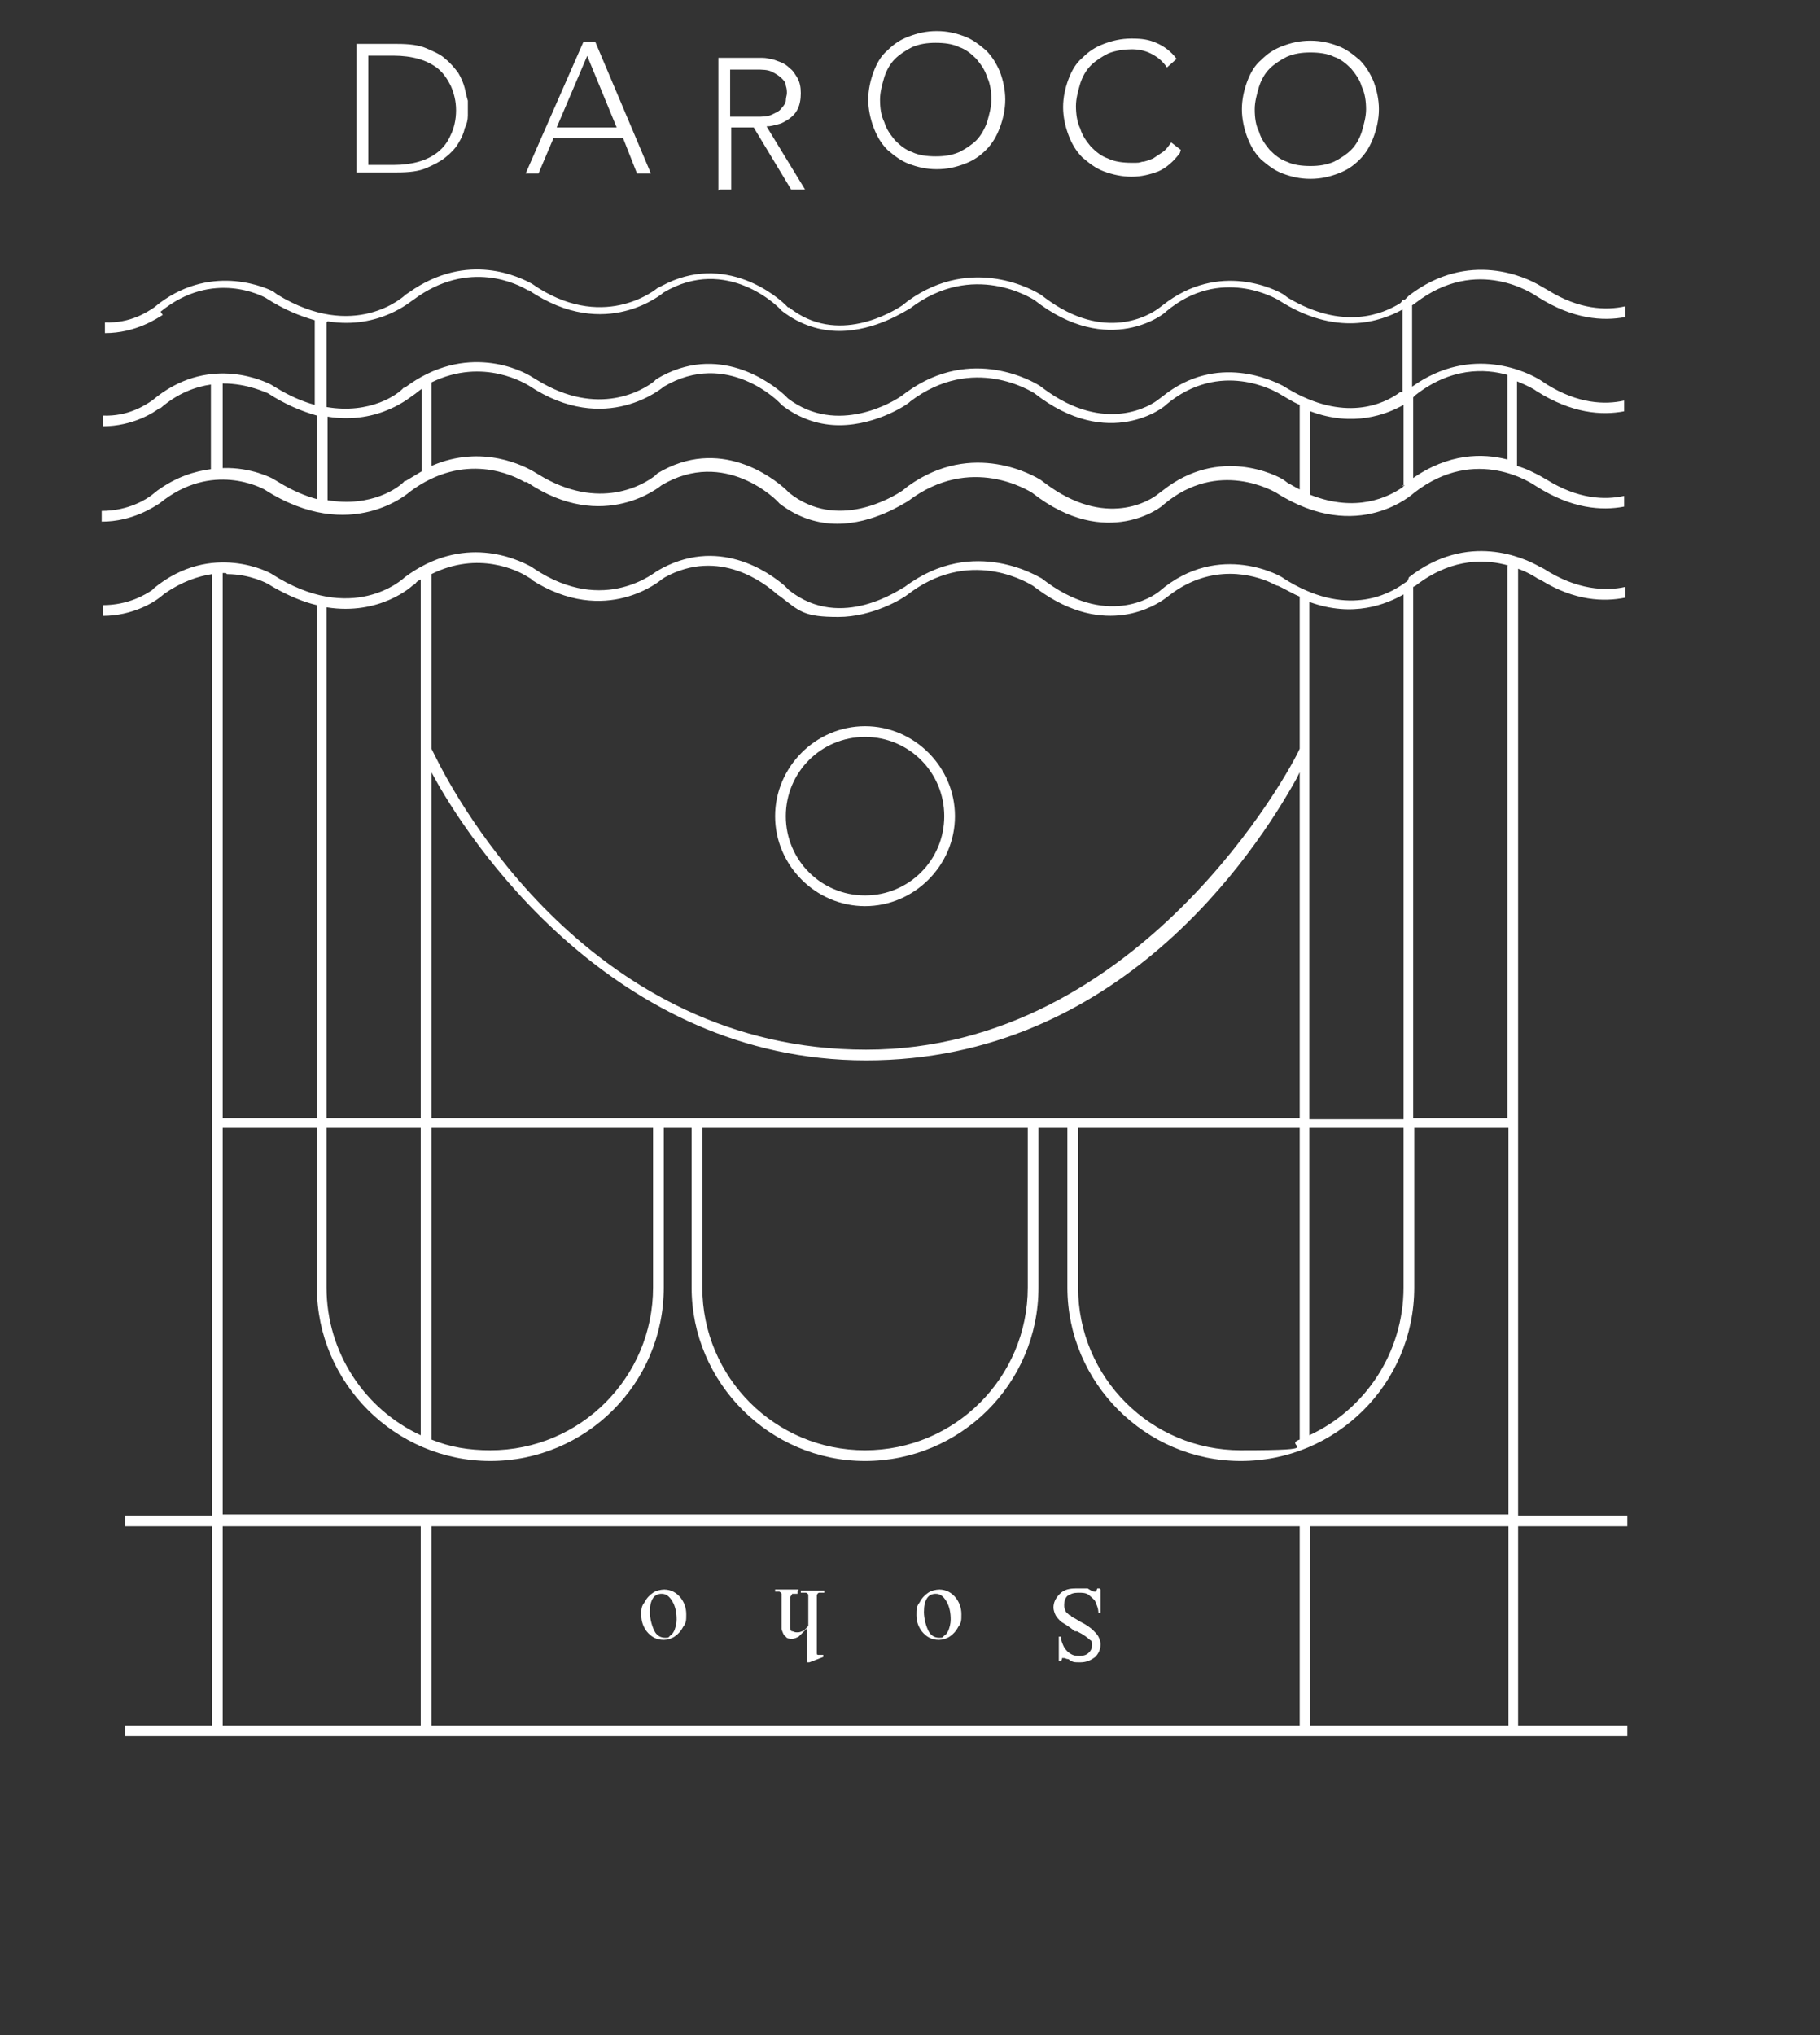
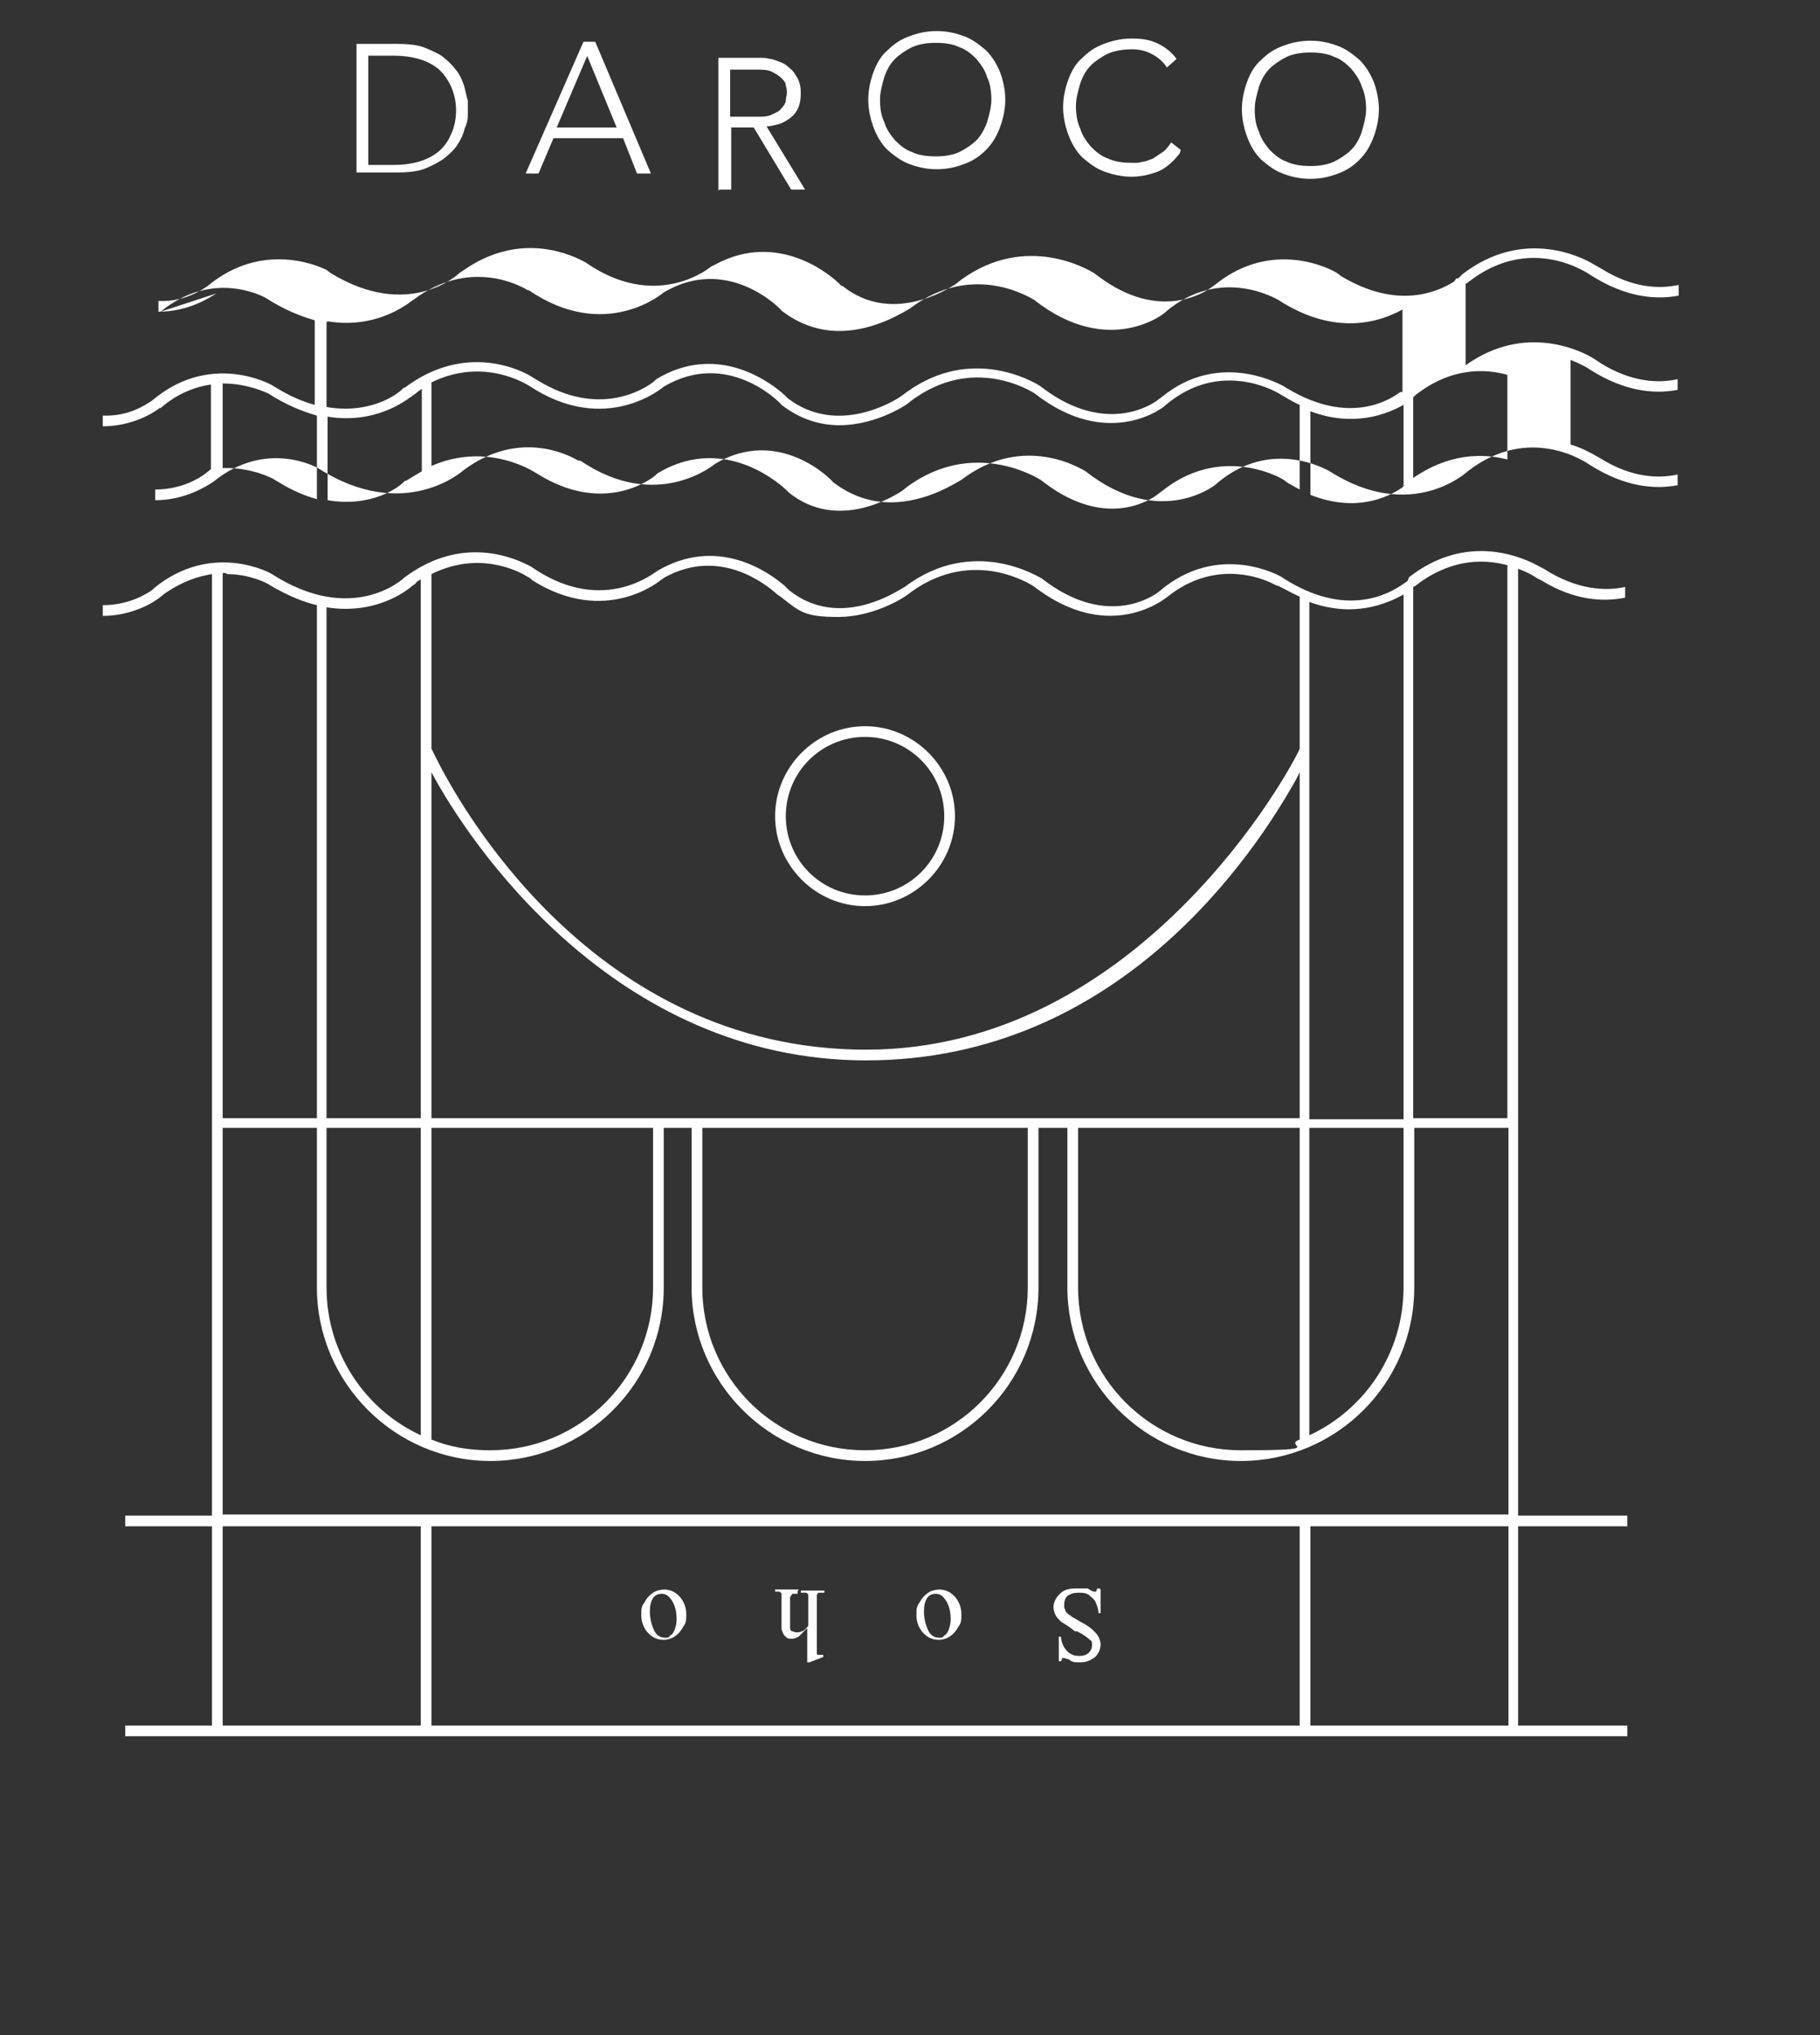
<svg xmlns="http://www.w3.org/2000/svg" id="Layer_1" data-name="Layer 1" version="1.1" viewBox="0 0 170 190">
  <rect x="0" y="0" width="170" height="190" fill="#333333" stroke="none" />
  <defs>
    <style>
      .cls-1 {
        fill: #fff;
        stroke-width: 0px;
      }
    </style>
  </defs>
  <g id="Design-2023">
    <g id="_08-Daroco-Soho" data-name="08-Daroco-Soho">
      <g id="Header">
-         <path id="Logo-Soho" class="cls-1" d="M34.4,15.4h2.4c.8,0,1.6-.1,2.3-.3.7-.2,1.3-.5,1.8-.9.5-.4.9-.9,1.2-1.6.3-.6.5-1.4.5-2.3s-.2-1.6-.5-2.3c-.3-.6-.7-1.2-1.2-1.6-.5-.4-1.1-.7-1.8-.9-.7-.2-1.5-.3-2.3-.3h-2.4v10.2ZM33.3,4.1h3.8c1.1,0,2,.1,2.7.4.7.3,1.4.6,1.8,1,.5.4.9.9,1.2,1.3.3.5.5,1,.6,1.4s.2.9.3,1.2v.5c0,0,0,.2,0,.2v.2c0,.1,0,.3,0,.5,0,.4-.1.8-.3,1.2-.1.5-.3.9-.6,1.4-.3.5-.7.9-1.2,1.3-.5.4-1.1.7-1.8,1-.7.3-1.6.4-2.7.4h-3.8V4.1ZM54.9,5.1l-2.9,6.8h5.6l-2.8-6.8ZM54.4,3.9h1.2l5.2,12.3h-1.3l-1.3-3.3h-6.5l-1.4,3.3h-1.2l5.4-12.3ZM68.2,10.9h2.4c.6,0,1.1,0,1.5-.2.4-.2.7-.3.9-.6.2-.2.4-.5.4-.7,0-.3.1-.5.1-.7s0-.4-.1-.7c0-.3-.2-.5-.4-.7-.2-.2-.5-.4-.9-.6-.4-.2-.9-.2-1.5-.2h-2.4v4.4ZM67.1,17.8V5.4h3.2c.2,0,.4,0,.7,0,.3,0,.6,0,.9.1.3,0,.7.2,1,.3.3.1.6.3.9.6.3.2.5.6.7.9.2.4.3.8.3,1.4s-.1,1.1-.3,1.5c-.2.4-.5.7-.8.9-.3.2-.6.4-1,.5-.4.1-.7.2-1.1.2l3.6,5.9h-1.3l-3.5-5.8h-2.1v5.8h-1.1ZM82.2,9.3c0,.8.1,1.5.4,2.1.2.7.6,1.2,1,1.7.5.5,1,.9,1.6,1.1.6.3,1.4.4,2.2.4s1.5-.1,2.2-.4c.6-.3,1.2-.7,1.6-1.1s.8-1.1,1-1.7c.2-.7.4-1.4.4-2.1s-.1-1.5-.4-2.1c-.2-.7-.6-1.2-1-1.7-.5-.5-1-.9-1.6-1.1-.6-.3-1.4-.4-2.2-.4s-1.5.1-2.2.4c-.6.3-1.2.7-1.6,1.1-.5.5-.8,1.1-1,1.7-.2.7-.4,1.4-.4,2.1ZM81.1,9.3c0-.9.2-1.8.5-2.6.3-.8.7-1.5,1.3-2,.6-.6,1.2-1,2-1.3.8-.3,1.6-.5,2.6-.5s1.8.2,2.6.5c.8.3,1.4.8,2,1.3.6.6,1,1.3,1.3,2,.3.8.5,1.7.5,2.6s-.2,1.8-.5,2.6c-.3.8-.7,1.5-1.3,2.1-.6.6-1.2,1-2,1.3-.8.3-1.6.5-2.6.5s-1.8-.2-2.6-.5c-.8-.3-1.4-.8-2-1.3-.6-.6-1-1.3-1.3-2.1s-.5-1.7-.5-2.6ZM110.2,14.3c-.6.8-1.3,1.4-2,1.7-.8.3-1.6.5-2.5.5s-1.8-.2-2.6-.5c-.8-.3-1.4-.8-2-1.3-.6-.6-1-1.3-1.3-2.1s-.5-1.7-.5-2.6.2-1.8.5-2.6c.3-.8.7-1.5,1.3-2,.6-.6,1.2-1,2-1.3.8-.3,1.6-.5,2.6-.5s1.6.1,2.3.4,1.4.8,1.9,1.5l-.9.8c-.4-.6-.9-1-1.5-1.3-.6-.3-1.2-.4-1.8-.4s-1.5.1-2.2.4c-.6.3-1.2.7-1.6,1.1-.5.5-.8,1.1-1,1.7-.2.7-.4,1.4-.4,2.1s.1,1.5.4,2.1c.2.7.6,1.2,1,1.7.5.5,1,.9,1.6,1.1.6.3,1.4.4,2.2.4s.6,0,1-.1c.3,0,.7-.2,1-.3.3-.2.6-.4.9-.6.3-.2.5-.5.8-.9l.9.7ZM117.2,10.2c0,.8.1,1.5.4,2.1.2.7.6,1.2,1,1.7.5.5,1,.9,1.6,1.1.6.3,1.4.4,2.2.4s1.5-.1,2.2-.4c.6-.3,1.2-.7,1.6-1.1.5-.5.8-1.1,1-1.7.2-.7.4-1.4.4-2.1s-.1-1.5-.4-2.1c-.2-.7-.6-1.2-1-1.7-.5-.5-1-.9-1.6-1.1-.6-.3-1.4-.4-2.2-.4s-1.5.1-2.2.4c-.6.3-1.2.7-1.6,1.1-.5.5-.8,1.1-1,1.7-.2.7-.4,1.4-.4,2.1ZM116,10.2c0-.9.2-1.8.5-2.6s.7-1.5,1.3-2c.6-.6,1.2-1,2-1.3.8-.3,1.6-.5,2.6-.5s1.8.2,2.6.5c.8.3,1.4.8,2,1.3.6.6,1,1.3,1.3,2,.3.8.5,1.7.5,2.6s-.2,1.8-.5,2.6c-.3.8-.7,1.5-1.3,2.1-.6.6-1.2,1-2,1.3-.8.3-1.6.5-2.6.5s-1.8-.2-2.6-.5c-.8-.3-1.4-.8-2-1.3-.6-.6-1-1.3-1.3-2.1-.3-.8-.5-1.7-.5-2.6ZM131.6,53.9c5.5-4.3,10.8-1.8,12.2-1l.4.2c3.1,2,5.8,2.1,7.6,1.7v1c-2,.4-4.7.3-7.8-1.6l-.4-.2c0,0-.7-.5-1.8-.9v88.4h10.2v1h-10.2v18.6h10.2v1H11.7v-1h8.1v-18.6h-8.1v-1h8.1V53.6c-1.3.2-2.8.7-4.4,1.8l-.5.4c-.5.4-2.5,1.7-5.3,1.7v-1c2.4,0,4-1,4.6-1.4l.2-.2c5.4-4.4,10.9-1.4,11-1.3,7.5,4.8,12.2.5,12.4.3,5.5-4.1,10.5-1.7,11.8-1l.3.2c6.6,4.4,11.4.2,11.5.2,5.6-3.3,10.4.1,11.9,1.4l.4.4c4.9,3.9,10.5-.2,10.8-.3,6.5-4.9,12.7-.8,12.8-.8,6,4.7,10.4,1.7,11,1.2h0c5.6-4.8,11.6-1.3,11.6-1.2,5.8,3.7,9.8,1.5,11.2.5h0c0,0,0,0,0,0l.3-.2c0,0,.1-.1.1-.1ZM140.9,142.5h-18.5v18.6h18.5v-18.6ZM121.4,142.5H40.3v18.6h81.1v-18.6ZM39.3,142.5h-18.5v18.6h18.5v-18.6ZM74.5,148.6v.2h-.1c-.2,0-.3,0-.4,0,0,0-.1.2-.2.3,0,0,0,.1,0,.3v1.7c0,.5,0,.8,0,.9,0,.2.1.3.2.3.1,0,.2.1.4.1s.3,0,.5-.1c.2,0,.4-.3.6-.5v-2.3c0-.3,0-.5,0-.6,0,0,0-.1-.2-.2,0,0-.2,0-.5,0v-.2h2.2v.2c-.2,0-.4,0-.5,0,0,0-.1,0-.2.2,0,0,0,.3,0,.5v4c0,.5,0,.8,0,.9,0,.1,0,.2.1.2,0,0,.1,0,.2,0s.2,0,.3,0v.2c0,0-1.3.5-1.3.5h-.2v-3.2c-.4.4-.6.6-.8.8-.2.1-.4.2-.6.2s-.5,0-.6-.2c-.2-.1-.3-.4-.4-.7,0-.2,0-.6,0-1.1v-1.6c0-.3,0-.5,0-.6,0,0,0-.1-.2-.2,0,0-.2,0-.4,0v-.2h2.2ZM102.8,148.4v2.2h-.2c0-.5-.2-.8-.3-1.1-.1-.2-.4-.4-.6-.6-.3-.2-.6-.2-1-.2s-.7.1-1,.3c-.2.2-.3.5-.3.8s0,.3.1.5c0,.2.2.3.4.5h.1c0,.1.2.2.4.3l.5.3c.6.3,1,.6,1.2.8.2.2.4.4.5.6.1.2.2.5.2.7,0,.5-.2.9-.5,1.2-.4.3-.8.5-1.4.5s-.7,0-1.1-.3c-.2,0-.3-.1-.4-.1s-.2,0-.2,0c0,0,0,.2-.1.3h-.2v-2.3h.2c0,.4.2.8.3,1,.2.3.4.5.6.6.3.2.6.2.9.2s.6-.1.8-.3.3-.4.3-.7,0-.4-.2-.5c-.2-.2-.6-.5-1.2-.8h-.2c-.6-.5-1-.7-1.3-.9-.2-.2-.4-.4-.5-.6-.1-.2-.2-.5-.2-.7,0-.5.2-.9.6-1.3.4-.4.9-.5,1.5-.5s.4,0,.5,0c0,0,.2,0,.3,0h.3c.3.2.5.3.6.3s.1,0,.2,0c0,0,0-.1.1-.3h.2ZM62,148.4c.7,0,1.2.3,1.6.8.3.4.5.9.5,1.5s0,.8-.3,1.2c-.2.4-.5.7-.8.9-.3.2-.7.3-1,.3-.7,0-1.2-.3-1.6-.8-.3-.4-.5-.9-.5-1.5s0-.8.3-1.2c.2-.4.5-.7.8-.9.3-.2.7-.3,1.1-.3ZM87.7,148.4c.7,0,1.2.3,1.6.8.3.4.5.9.5,1.5s0,.8-.3,1.2c-.2.4-.5.7-.8.9-.3.2-.7.3-1,.3-.7,0-1.2-.3-1.6-.8-.3-.4-.5-.9-.5-1.5s0-.8.3-1.2c.2-.4.5-.7.8-.9.3-.2.7-.3,1.1-.3ZM61.8,148.8c-.3,0-.6.1-.8.4-.2.3-.3.7-.3,1.3s.2,1.4.5,1.9c.2.3.5.5.9.5s.3,0,.5-.2c.2-.1.3-.3.4-.5.1-.3.2-.6.2-1,0-.6-.1-1.2-.4-1.7-.3-.5-.6-.7-1-.7ZM87.4,148.8c-.3,0-.6.1-.8.4-.2.3-.3.7-.3,1.3s.2,1.4.5,1.9c.2.3.5.5.9.5s.3,0,.5-.2c.2-.1.3-.3.4-.5.1-.3.2-.6.2-1,0-.6-.1-1.2-.4-1.7-.3-.5-.6-.7-1-.7ZM29.6,105.3h-8.8v36.1h120.1v-36.1h-8.8v14.9c0,9-7.3,16.2-16.2,16.2s-16.2-7.3-16.2-16.2v-14.9h-2.7v14.9c0,9-7.3,16.2-16.2,16.2s-16.2-7.3-16.2-16.2v-14.9h-2.6v14.9c0,9-7.3,16.2-16.2,16.2s-16.2-7.3-16.2-16.2v-14.9ZM61,105.3h-20.7v29.1c1.7.7,3.5,1,5.5,1,8.4,0,15.2-6.8,15.2-15.2v-14.9ZM121.4,105.3h-20.7v14.9c0,8.4,6.8,15.2,15.2,15.2s3.8-.4,5.5-1v-29.1ZM96,105.3h-30.4v14.9c0,8.4,6.8,15.2,15.2,15.2s15.2-6.8,15.2-15.2v-14.9ZM39.3,105.3h-8.8v14.9c0,6.1,3.6,11.4,8.8,13.8v-28.7ZM131.1,105.3h-8.8v28.7c5.2-2.4,8.8-7.7,8.8-13.8v-14.9ZM40.3,72.1v32.3h81.1v-32.3l-.3.6c-3.9,7-16.6,26.3-40.2,26.3s-37.2-20.5-40.6-26.9ZM131.1,55.5c-1.6.9-4.7,2.2-8.8.7v48.3h8.8v-48.9ZM21.1,53.5h-.3v50.9h8.8v-47.9c-1.3-.3-2.7-.9-4.1-1.7l-.5-.3c0,0-1.6-.9-3.8-.9ZM140.9,52.8c-2.1-.6-5.1-.7-8.3,1.6l-.4.3s0,0-.2.1v49.6h8.8v-51.6ZM39.3,54.1c-.2.1-.4.2-.5.4l-.3.2s-3,2.8-8,2v47.7h8.8v-50.3ZM49.7,54.1l-.5-.3c-.8-.5-4.5-2.4-8.9-.2v16.3l.3.6c2.1,4.3,14.7,27.5,40.3,27.5s39.8-26.4,40.5-28.1v-14.2c-.5-.2-1-.5-1.6-.8l-.4-.2s-.1,0-.3-.1l-.4-.2c-1.5-.7-5.5-1.9-9.5,1.2l-.4.3c-.7.5-5.5,3.8-11.9-.9l-.4-.3c-.2-.1-5.5-3.6-11.3.5l-.4.3c-.5.4-3.3,2.1-6.5,2.1s-3.6-.5-5.4-1.9l-.3-.2c-1.1-1-5.4-4.4-10.5-1.6l-.3.2s-5.2,4.5-12.2,0h0ZM80.8,67.8c4.6,0,8.4,3.8,8.4,8.4s-3.8,8.4-8.4,8.4-8.4-3.8-8.4-8.4,3.8-8.4,8.4-8.4ZM80.8,68.8c-4.1,0-7.4,3.3-7.4,7.4s3.3,7.4,7.4,7.4,7.4-3.3,7.4-7.4-3.3-7.4-7.4-7.4ZM30.6,38.9c4.9.8,7.9-2,8-2,.3-.2.5-.4.8-.6v7.7c-.5.3-1,.6-1.5.9h-.1c-.5.6-3.1,2.5-7.2,1.8v-7.9ZM30.6,30c4.9.8,7.9-2,8-2,5.2-3.9,9.9-1.4,10.7-.9h.1c7.2,4.9,12.6.2,12.6.2,5.9-3.5,10.8,1.4,11,1.7,1.8,1.4,3.7,1.9,5.4,1.9,3.4,0,6.2-1.9,6.6-2.1h0c5.9-4.5,11.4-.9,11.6-.8,7,5.5,12.3,1.2,12.3,1.1,5.1-4.3,10.3-1.2,10.5-1.1,5.4,3.5,9.6,2,11.6.9v7.7h-.2c-1.6,1.2-5.3,2.8-10.5-.3l-.5-.3c-.8-.4-6.1-3.1-11.2,1l-.4.3c-.6.5-4.9,3.3-10.7-1l-.4-.3c-.5-.3-6.3-3.8-12.4.6l-.4.3c-.8.6-6.1,3.8-10.7.3l-.3-.3c-1.2-1.1-6.2-5-12-1.5l-.2.2c-1,.8-5.2,3.4-10.9-.1l-.5-.3c-.9-.6-6.2-3.3-11.9,1h-.1c-.5.6-3.1,2.5-7.2,1.8v-7.9ZM131,45.3h.2l-.2.2c-1.3.9-4.3,2.4-8.6.7v-7.8c4,1.5,7.1.3,8.7-.6v7.6ZM121.4,45.7c-.4-.2-.7-.4-1.1-.6l-.4-.3c-.6-.4-6-3.2-11.3,1l-.4.3c-.7.6-4.9,3.3-10.6-1l-.4-.3c-.5-.3-6.3-3.8-12.4.6l-.5.4c-.9.6-6.1,3.8-10.6.2l-.3-.3c-1.2-1.1-6.2-5-12-1.5l-.2.2c-1,.8-5.2,3.4-10.9-.1l-.5-.3c-.7-.4-4.7-2.6-9.5-.5v-7.8c4.9-2.4,8.9.2,9.1.3,7.2,4.8,12.6.1,12.6.1,5.9-3.5,10.8,1.4,11,1.7,1.8,1.4,3.7,1.9,5.4,1.9,3.6,0,6.6-2.1,6.6-2.2,5.9-4.5,11.4-.9,11.6-.8,7,5.5,12.3,1.2,12.3,1.1,5.1-4.3,10.3-1.2,10.5-1.1.7.4,1.3.8,2,1.1v7.8ZM132,44.7v-7.6l.2-.2s0,0,0,0c3.3-2.6,6.5-2.5,8.6-1.9v7.9c-2.3-.6-5.5-.6-8.9,1.8ZM29.6,46.6c-1.1-.3-2.3-.8-3.6-1.6l-.5-.3s-2-1.1-4.7-1v-7.9c2.4,0,4.1.9,4.2.9,1.7,1.1,3.2,1.7,4.6,2.1v7.9ZM15,29.1h0c4.9-4,9.6-1.4,9.8-1.3,1.7,1.1,3.2,1.7,4.6,2.1v7.9c-1.1-.3-2.3-.8-3.6-1.6l-.5-.3c-.4-.2-5.5-2.8-10.6,1.1l-.5.4c-.6.4-2.2,1.5-4.6,1.4v1c2.8,0,4.8-1.3,5.3-1.7h.1c1.6-1.4,3.3-2,4.7-2.2v7.9c-1.5.2-3.2.7-5,2l-.5.4c-.5.4-2.2,1.5-4.7,1.5v1c2.9,0,4.9-1.4,5.4-1.7h0c4.9-4,9.6-1.4,9.8-1.3,8.1,5.2,13.6.2,13.6.2,5.1-3.8,9.7-1.5,10.7-.9h.2c7.2,4.9,12.6.3,12.6.3,5.9-3.5,10.8,1.4,11,1.7,1.8,1.4,3.7,1.9,5.4,1.9,3.4,0,6.2-1.9,6.6-2.1h0c5.9-4.5,11.4-.9,11.6-.8,7,5.5,12.3,1.2,12.3,1.1,5.1-4.3,10.3-1.2,10.5-1.1,7.7,4.9,12.9,0,12.9,0,5.8-4.5,11.1-.8,11.4-.6,3.3,2.1,6.1,2.3,8.2,1.9v-1c-1.8.4-4.3.3-7.2-1.5l-.7-.4c-.4-.2-1.1-.6-2.1-.9v-7.9c1,.4,1.7.8,1.8.9,3.3,2.1,6.1,2.3,8.2,1.9v-1c-1.8.4-4.3.3-7.2-1.5l-.6-.4c-1.1-.7-6.4-3.4-12,.6v-7.6c.2-.1.3-.2.3-.2,5.8-4.5,11.1-.8,11.4-.6,3.3,2.1,6.1,2.3,8.2,1.9v-1c-1.8.4-4.3.3-7.2-1.5l-.7-.4c-1.3-.8-6.7-3.4-12.3.9l-.2.2c0,0-.1.1-.2.2h-.2c0,.1-.2.3-.2.3-1.6,1-5.3,2.6-10.5-.5l-.4-.3c-.6-.4-6-3.2-11.3,1l-.4.3c-.8.6-5,3.2-10.6-1l-.4-.3c-.5-.3-6.3-3.8-12.4.6l-.5.4c-.9.6-6.1,3.8-10.6.2h-.1c-.9-1-5.9-5.2-11.8-2l-.4.2s-4.7,4-11.1,0l-.6-.4c-1.1-.6-6-3.1-11.5.8l-.3.2c-.2.2-4.8,4.4-12,0l-.4-.3c-.4-.2-5.5-2.7-10.6,1.1l-.5.4c-.6.4-2.2,1.5-4.6,1.4v1c2.9,0,4.9-1.4,5.4-1.7h0Z" />
+         <path id="Logo-Soho" class="cls-1" d="M34.4,15.4h2.4c.8,0,1.6-.1,2.3-.3.7-.2,1.3-.5,1.8-.9.5-.4.9-.9,1.2-1.6.3-.6.5-1.4.5-2.3s-.2-1.6-.5-2.3c-.3-.6-.7-1.2-1.2-1.6-.5-.4-1.1-.7-1.8-.9-.7-.2-1.5-.3-2.3-.3h-2.4v10.2ZM33.3,4.1h3.8c1.1,0,2,.1,2.7.4.7.3,1.4.6,1.8,1,.5.4.9.9,1.2,1.3.3.5.5,1,.6,1.4s.2.9.3,1.2v.5c0,0,0,.2,0,.2v.2c0,.1,0,.3,0,.5,0,.4-.1.8-.3,1.2-.1.5-.3.9-.6,1.4-.3.5-.7.9-1.2,1.3-.5.4-1.1.7-1.8,1-.7.3-1.6.4-2.7.4h-3.8V4.1ZM54.9,5.1l-2.9,6.8h5.6l-2.8-6.8ZM54.4,3.9h1.2l5.2,12.3h-1.3l-1.3-3.3h-6.5l-1.4,3.3h-1.2l5.4-12.3ZM68.2,10.9h2.4c.6,0,1.1,0,1.5-.2.4-.2.7-.3.9-.6.2-.2.4-.5.4-.7,0-.3.1-.5.1-.7s0-.4-.1-.7c0-.3-.2-.5-.4-.7-.2-.2-.5-.4-.9-.6-.4-.2-.9-.2-1.5-.2h-2.4v4.4ZM67.1,17.8V5.4h3.2c.2,0,.4,0,.7,0,.3,0,.6,0,.9.1.3,0,.7.2,1,.3.3.1.6.3.9.6.3.2.5.6.7.9.2.4.3.8.3,1.4s-.1,1.1-.3,1.5c-.2.4-.5.7-.8.9-.3.2-.6.4-1,.5-.4.1-.7.2-1.1.2l3.6,5.9h-1.3l-3.5-5.8h-2.1v5.8h-1.1ZM82.2,9.3c0,.8.1,1.5.4,2.1.2.7.6,1.2,1,1.7.5.5,1,.9,1.6,1.1.6.3,1.4.4,2.2.4s1.5-.1,2.2-.4c.6-.3,1.2-.7,1.6-1.1s.8-1.1,1-1.7c.2-.7.4-1.4.4-2.1s-.1-1.5-.4-2.1c-.2-.7-.6-1.2-1-1.7-.5-.5-1-.9-1.6-1.1-.6-.3-1.4-.4-2.2-.4s-1.5.1-2.2.4c-.6.3-1.2.7-1.6,1.1-.5.5-.8,1.1-1,1.7-.2.7-.4,1.4-.4,2.1ZM81.1,9.3c0-.9.2-1.8.5-2.6.3-.8.7-1.5,1.3-2,.6-.6,1.2-1,2-1.3.8-.3,1.6-.5,2.6-.5s1.8.2,2.6.5c.8.3,1.4.8,2,1.3.6.6,1,1.3,1.3,2,.3.8.5,1.7.5,2.6s-.2,1.8-.5,2.6c-.3.8-.7,1.5-1.3,2.1-.6.6-1.2,1-2,1.3-.8.3-1.6.5-2.6.5s-1.8-.2-2.6-.5c-.8-.3-1.4-.8-2-1.3-.6-.6-1-1.3-1.3-2.1s-.5-1.7-.5-2.6ZM110.2,14.3c-.6.8-1.3,1.4-2,1.7-.8.3-1.6.5-2.5.5s-1.8-.2-2.6-.5c-.8-.3-1.4-.8-2-1.3-.6-.6-1-1.3-1.3-2.1s-.5-1.7-.5-2.6.2-1.8.5-2.6c.3-.8.7-1.5,1.3-2,.6-.6,1.2-1,2-1.3.8-.3,1.6-.5,2.6-.5s1.6.1,2.3.4,1.4.8,1.9,1.5l-.9.8c-.4-.6-.9-1-1.5-1.3-.6-.3-1.2-.4-1.8-.4s-1.5.1-2.2.4c-.6.3-1.2.7-1.6,1.1-.5.5-.8,1.1-1,1.7-.2.7-.4,1.4-.4,2.1s.1,1.5.4,2.1c.2.7.6,1.2,1,1.7.5.5,1,.9,1.6,1.1.6.3,1.4.4,2.2.4s.6,0,1-.1c.3,0,.7-.2,1-.3.3-.2.6-.4.9-.6.3-.2.5-.5.8-.9l.9.7ZM117.2,10.2c0,.8.1,1.5.4,2.1.2.7.6,1.2,1,1.7.5.5,1,.9,1.6,1.1.6.3,1.4.4,2.2.4s1.5-.1,2.2-.4c.6-.3,1.2-.7,1.6-1.1.5-.5.8-1.1,1-1.7.2-.7.4-1.4.4-2.1s-.1-1.5-.4-2.1c-.2-.7-.6-1.2-1-1.7-.5-.5-1-.9-1.6-1.1-.6-.3-1.4-.4-2.2-.4s-1.5.1-2.2.4c-.6.3-1.2.7-1.6,1.1-.5.5-.8,1.1-1,1.7-.2.7-.4,1.4-.4,2.1ZM116,10.2c0-.9.2-1.8.5-2.6s.7-1.5,1.3-2c.6-.6,1.2-1,2-1.3.8-.3,1.6-.5,2.6-.5s1.8.2,2.6.5c.8.3,1.4.8,2,1.3.6.6,1,1.3,1.3,2,.3.8.5,1.7.5,2.6s-.2,1.8-.5,2.6c-.3.8-.7,1.5-1.3,2.1-.6.6-1.2,1-2,1.3-.8.3-1.6.5-2.6.5s-1.8-.2-2.6-.5c-.8-.3-1.4-.8-2-1.3-.6-.6-1-1.3-1.3-2.1-.3-.8-.5-1.7-.5-2.6ZM131.6,53.9c5.5-4.3,10.8-1.8,12.2-1l.4.2c3.1,2,5.8,2.1,7.6,1.7v1c-2,.4-4.7.3-7.8-1.6l-.4-.2c0,0-.7-.5-1.8-.9v88.4h10.2v1h-10.2v18.6h10.2v1H11.7v-1h8.1v-18.6h-8.1v-1h8.1V53.6c-1.3.2-2.8.7-4.4,1.8l-.5.4c-.5.4-2.5,1.7-5.3,1.7v-1c2.4,0,4-1,4.6-1.4l.2-.2c5.4-4.4,10.9-1.4,11-1.3,7.5,4.8,12.2.5,12.4.3,5.5-4.1,10.5-1.7,11.8-1l.3.2c6.6,4.4,11.4.2,11.5.2,5.6-3.3,10.4.1,11.9,1.4l.4.4c4.9,3.9,10.5-.2,10.8-.3,6.5-4.9,12.7-.8,12.8-.8,6,4.7,10.4,1.7,11,1.2h0c5.6-4.8,11.6-1.3,11.6-1.2,5.8,3.7,9.8,1.5,11.2.5h0c0,0,0,0,0,0l.3-.2c0,0,.1-.1.1-.1ZM140.9,142.5h-18.5v18.6h18.5v-18.6ZM121.4,142.5H40.3v18.6h81.1v-18.6ZM39.3,142.5h-18.5v18.6h18.5v-18.6ZM74.5,148.6v.2h-.1c-.2,0-.3,0-.4,0,0,0-.1.2-.2.3,0,0,0,.1,0,.3v1.7c0,.5,0,.8,0,.9,0,.2.1.3.2.3.1,0,.2.1.4.1s.3,0,.5-.1c.2,0,.4-.3.6-.5v-2.3c0-.3,0-.5,0-.6,0,0,0-.1-.2-.2,0,0-.2,0-.5,0v-.2h2.2v.2c-.2,0-.4,0-.5,0,0,0-.1,0-.2.2,0,0,0,.3,0,.5v4c0,.5,0,.8,0,.9,0,.1,0,.2.1.2,0,0,.1,0,.2,0s.2,0,.3,0v.2c0,0-1.3.5-1.3.5h-.2v-3.2c-.4.4-.6.6-.8.8-.2.1-.4.2-.6.2s-.5,0-.6-.2c-.2-.1-.3-.4-.4-.7,0-.2,0-.6,0-1.1v-1.6c0-.3,0-.5,0-.6,0,0,0-.1-.2-.2,0,0-.2,0-.4,0v-.2h2.2ZM102.8,148.4v2.2h-.2c0-.5-.2-.8-.3-1.1-.1-.2-.4-.4-.6-.6-.3-.2-.6-.2-1-.2s-.7.1-1,.3c-.2.2-.3.5-.3.8s0,.3.1.5c0,.2.2.3.4.5h.1c0,.1.2.2.4.3l.5.3c.6.3,1,.6,1.2.8.2.2.4.4.5.6.1.2.2.5.2.7,0,.5-.2.9-.5,1.2-.4.3-.8.5-1.4.5s-.7,0-1.1-.3c-.2,0-.3-.1-.4-.1s-.2,0-.2,0c0,0,0,.2-.1.3h-.2v-2.3h.2c0,.4.2.8.3,1,.2.3.4.5.6.6.3.2.6.2.9.2s.6-.1.8-.3.3-.4.3-.7,0-.4-.2-.5c-.2-.2-.6-.5-1.2-.8h-.2c-.6-.5-1-.7-1.3-.9-.2-.2-.4-.4-.5-.6-.1-.2-.2-.5-.2-.7,0-.5.2-.9.6-1.3.4-.4.9-.5,1.5-.5s.4,0,.5,0c0,0,.2,0,.3,0h.3c.3.2.5.3.6.3s.1,0,.2,0c0,0,0-.1.1-.3h.2ZM62,148.4c.7,0,1.2.3,1.6.8.3.4.5.9.5,1.5s0,.8-.3,1.2c-.2.4-.5.7-.8.9-.3.2-.7.3-1,.3-.7,0-1.2-.3-1.6-.8-.3-.4-.5-.9-.5-1.5s0-.8.3-1.2c.2-.4.5-.7.8-.9.3-.2.7-.3,1.1-.3ZM87.7,148.4c.7,0,1.2.3,1.6.8.3.4.5.9.5,1.5s0,.8-.3,1.2c-.2.4-.5.7-.8.9-.3.2-.7.3-1,.3-.7,0-1.2-.3-1.6-.8-.3-.4-.5-.9-.5-1.5s0-.8.3-1.2c.2-.4.5-.7.8-.9.3-.2.7-.3,1.1-.3ZM61.8,148.8c-.3,0-.6.1-.8.4-.2.3-.3.7-.3,1.3s.2,1.4.5,1.9c.2.3.5.5.9.5s.3,0,.5-.2c.2-.1.3-.3.4-.5.1-.3.2-.6.2-1,0-.6-.1-1.2-.4-1.7-.3-.5-.6-.7-1-.7ZM87.4,148.8c-.3,0-.6.1-.8.4-.2.3-.3.7-.3,1.3s.2,1.4.5,1.9c.2.3.5.5.9.5s.3,0,.5-.2c.2-.1.3-.3.4-.5.1-.3.2-.6.2-1,0-.6-.1-1.2-.4-1.7-.3-.5-.6-.7-1-.7ZM29.6,105.3h-8.8v36.1h120.1v-36.1h-8.8v14.9c0,9-7.3,16.2-16.2,16.2s-16.2-7.3-16.2-16.2v-14.9h-2.7v14.9c0,9-7.3,16.2-16.2,16.2s-16.2-7.3-16.2-16.2v-14.9h-2.6v14.9c0,9-7.3,16.2-16.2,16.2s-16.2-7.3-16.2-16.2v-14.9ZM61,105.3h-20.7v29.1c1.7.7,3.5,1,5.5,1,8.4,0,15.2-6.8,15.2-15.2v-14.9ZM121.4,105.3h-20.7v14.9c0,8.4,6.8,15.2,15.2,15.2s3.8-.4,5.5-1v-29.1ZM96,105.3h-30.4v14.9c0,8.4,6.8,15.2,15.2,15.2s15.2-6.8,15.2-15.2v-14.9ZM39.3,105.3h-8.8v14.9c0,6.1,3.6,11.4,8.8,13.8v-28.7ZM131.1,105.3h-8.8v28.7c5.2-2.4,8.8-7.7,8.8-13.8v-14.9ZM40.3,72.1v32.3h81.1v-32.3l-.3.6c-3.9,7-16.6,26.3-40.2,26.3s-37.2-20.5-40.6-26.9ZM131.1,55.5c-1.6.9-4.7,2.2-8.8.7v48.3h8.8v-48.9ZM21.1,53.5h-.3v50.9h8.8v-47.9c-1.3-.3-2.7-.9-4.1-1.7l-.5-.3c0,0-1.6-.9-3.8-.9ZM140.9,52.8c-2.1-.6-5.1-.7-8.3,1.6l-.4.3s0,0-.2.1v49.6h8.8v-51.6ZM39.3,54.1c-.2.1-.4.2-.5.4l-.3.2s-3,2.8-8,2v47.7h8.8v-50.3ZM49.7,54.1l-.5-.3c-.8-.5-4.5-2.4-8.9-.2v16.3l.3.6c2.1,4.3,14.7,27.5,40.3,27.5s39.8-26.4,40.5-28.1v-14.2c-.5-.2-1-.5-1.6-.8l-.4-.2s-.1,0-.3-.1l-.4-.2c-1.5-.7-5.5-1.9-9.5,1.2l-.4.3c-.7.5-5.5,3.8-11.9-.9l-.4-.3c-.2-.1-5.5-3.6-11.3.5l-.4.3c-.5.4-3.3,2.1-6.5,2.1s-3.6-.5-5.4-1.9l-.3-.2c-1.1-1-5.4-4.4-10.5-1.6l-.3.2s-5.2,4.5-12.2,0h0ZM80.8,67.8c4.6,0,8.4,3.8,8.4,8.4s-3.8,8.4-8.4,8.4-8.4-3.8-8.4-8.4,3.8-8.4,8.4-8.4ZM80.8,68.8c-4.1,0-7.4,3.3-7.4,7.4s3.3,7.4,7.4,7.4,7.4-3.3,7.4-7.4-3.3-7.4-7.4-7.4ZM30.6,38.9c4.9.8,7.9-2,8-2,.3-.2.5-.4.8-.6v7.7c-.5.3-1,.6-1.5.9h-.1c-.5.6-3.1,2.5-7.2,1.8v-7.9ZM30.6,30c4.9.8,7.9-2,8-2,5.2-3.9,9.9-1.4,10.7-.9h.1c7.2,4.9,12.6.2,12.6.2,5.9-3.5,10.8,1.4,11,1.7,1.8,1.4,3.7,1.9,5.4,1.9,3.4,0,6.2-1.9,6.6-2.1h0c5.9-4.5,11.4-.9,11.6-.8,7,5.5,12.3,1.2,12.3,1.1,5.1-4.3,10.3-1.2,10.5-1.1,5.4,3.5,9.6,2,11.6.9v7.7h-.2c-1.6,1.2-5.3,2.8-10.5-.3l-.5-.3c-.8-.4-6.1-3.1-11.2,1l-.4.3c-.6.5-4.9,3.3-10.7-1l-.4-.3c-.5-.3-6.3-3.8-12.4.6l-.4.3c-.8.6-6.1,3.8-10.7.3l-.3-.3c-1.2-1.1-6.2-5-12-1.5l-.2.2c-1,.8-5.2,3.4-10.9-.1l-.5-.3c-.9-.6-6.2-3.3-11.9,1h-.1c-.5.6-3.1,2.5-7.2,1.8v-7.9ZM131,45.3h.2l-.2.2c-1.3.9-4.3,2.4-8.6.7v-7.8c4,1.5,7.1.3,8.7-.6v7.6ZM121.4,45.7c-.4-.2-.7-.4-1.1-.6l-.4-.3c-.6-.4-6-3.2-11.3,1l-.4.3c-.7.6-4.9,3.3-10.6-1l-.4-.3c-.5-.3-6.3-3.8-12.4.6l-.5.4c-.9.6-6.1,3.8-10.6.2l-.3-.3c-1.2-1.1-6.2-5-12-1.5l-.2.2c-1,.8-5.2,3.4-10.9-.1l-.5-.3c-.7-.4-4.7-2.6-9.5-.5v-7.8c4.9-2.4,8.9.2,9.1.3,7.2,4.8,12.6.1,12.6.1,5.9-3.5,10.8,1.4,11,1.7,1.8,1.4,3.7,1.9,5.4,1.9,3.6,0,6.6-2.1,6.6-2.2,5.9-4.5,11.4-.9,11.6-.8,7,5.5,12.3,1.2,12.3,1.1,5.1-4.3,10.3-1.2,10.5-1.1.7.4,1.3.8,2,1.1v7.8ZM132,44.7v-7.6l.2-.2s0,0,0,0c3.3-2.6,6.5-2.5,8.6-1.9v7.9c-2.3-.6-5.5-.6-8.9,1.8ZM29.6,46.6c-1.1-.3-2.3-.8-3.6-1.6l-.5-.3s-2-1.1-4.7-1v-7.9c2.4,0,4.1.9,4.2.9,1.7,1.1,3.2,1.7,4.6,2.1v7.9ZM15,29.1h0c4.9-4,9.6-1.4,9.8-1.3,1.7,1.1,3.2,1.7,4.6,2.1v7.9c-1.1-.3-2.3-.8-3.6-1.6l-.5-.3c-.4-.2-5.5-2.8-10.6,1.1l-.5.4c-.6.4-2.2,1.5-4.6,1.4v1c2.8,0,4.8-1.3,5.3-1.7h.1c1.6-1.4,3.3-2,4.7-2.2v7.9l-.5.4c-.5.4-2.2,1.5-4.7,1.5v1c2.9,0,4.9-1.4,5.4-1.7h0c4.9-4,9.6-1.4,9.8-1.3,8.1,5.2,13.6.2,13.6.2,5.1-3.8,9.7-1.5,10.7-.9h.2c7.2,4.9,12.6.3,12.6.3,5.9-3.5,10.8,1.4,11,1.7,1.8,1.4,3.7,1.9,5.4,1.9,3.4,0,6.2-1.9,6.6-2.1h0c5.9-4.5,11.4-.9,11.6-.8,7,5.5,12.3,1.2,12.3,1.1,5.1-4.3,10.3-1.2,10.5-1.1,7.7,4.9,12.9,0,12.9,0,5.8-4.5,11.1-.8,11.4-.6,3.3,2.1,6.1,2.3,8.2,1.9v-1c-1.8.4-4.3.3-7.2-1.5l-.7-.4c-.4-.2-1.1-.6-2.1-.9v-7.9c1,.4,1.7.8,1.8.9,3.3,2.1,6.1,2.3,8.2,1.9v-1c-1.8.4-4.3.3-7.2-1.5l-.6-.4c-1.1-.7-6.4-3.4-12,.6v-7.6c.2-.1.3-.2.3-.2,5.8-4.5,11.1-.8,11.4-.6,3.3,2.1,6.1,2.3,8.2,1.9v-1c-1.8.4-4.3.3-7.2-1.5l-.7-.4c-1.3-.8-6.7-3.4-12.3.9l-.2.2c0,0-.1.1-.2.2h-.2c0,.1-.2.3-.2.3-1.6,1-5.3,2.6-10.5-.5l-.4-.3c-.6-.4-6-3.2-11.3,1l-.4.3c-.8.6-5,3.2-10.6-1l-.4-.3c-.5-.3-6.3-3.8-12.4.6l-.5.4c-.9.6-6.1,3.8-10.6.2h-.1c-.9-1-5.9-5.2-11.8-2l-.4.2s-4.7,4-11.1,0l-.6-.4c-1.1-.6-6-3.1-11.5.8l-.3.2c-.2.2-4.8,4.4-12,0l-.4-.3c-.4-.2-5.5-2.7-10.6,1.1l-.5.4c-.6.4-2.2,1.5-4.6,1.4v1c2.9,0,4.9-1.4,5.4-1.7h0Z" />
      </g>
    </g>
  </g>
</svg>